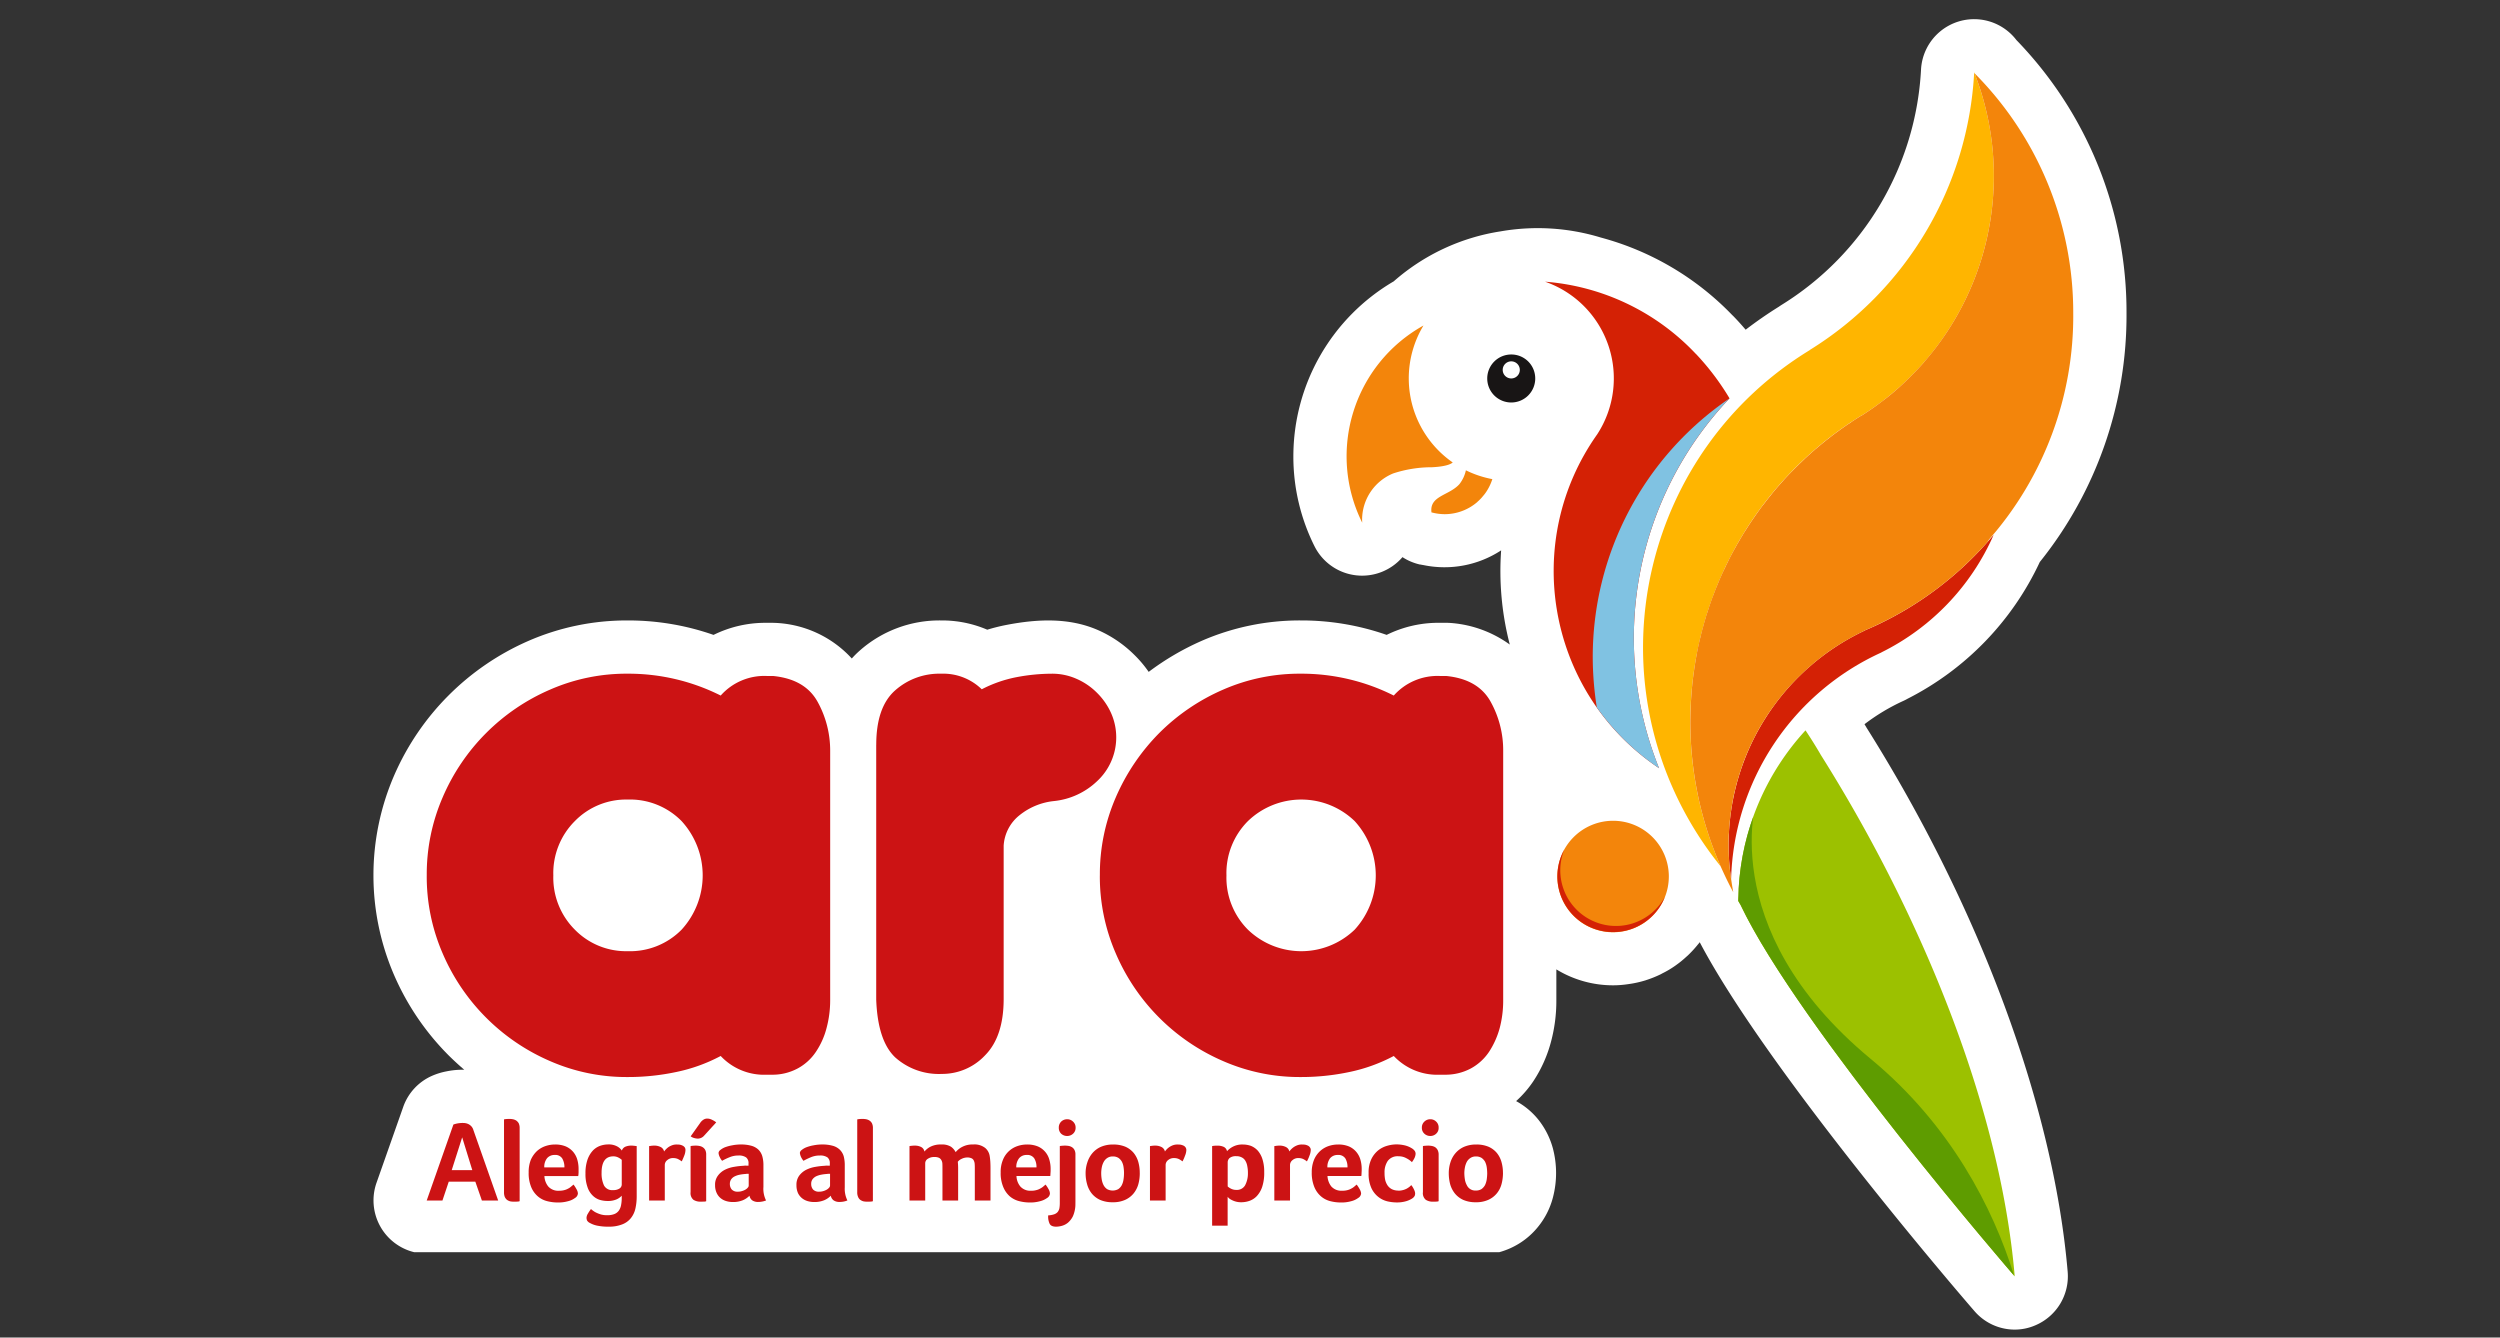
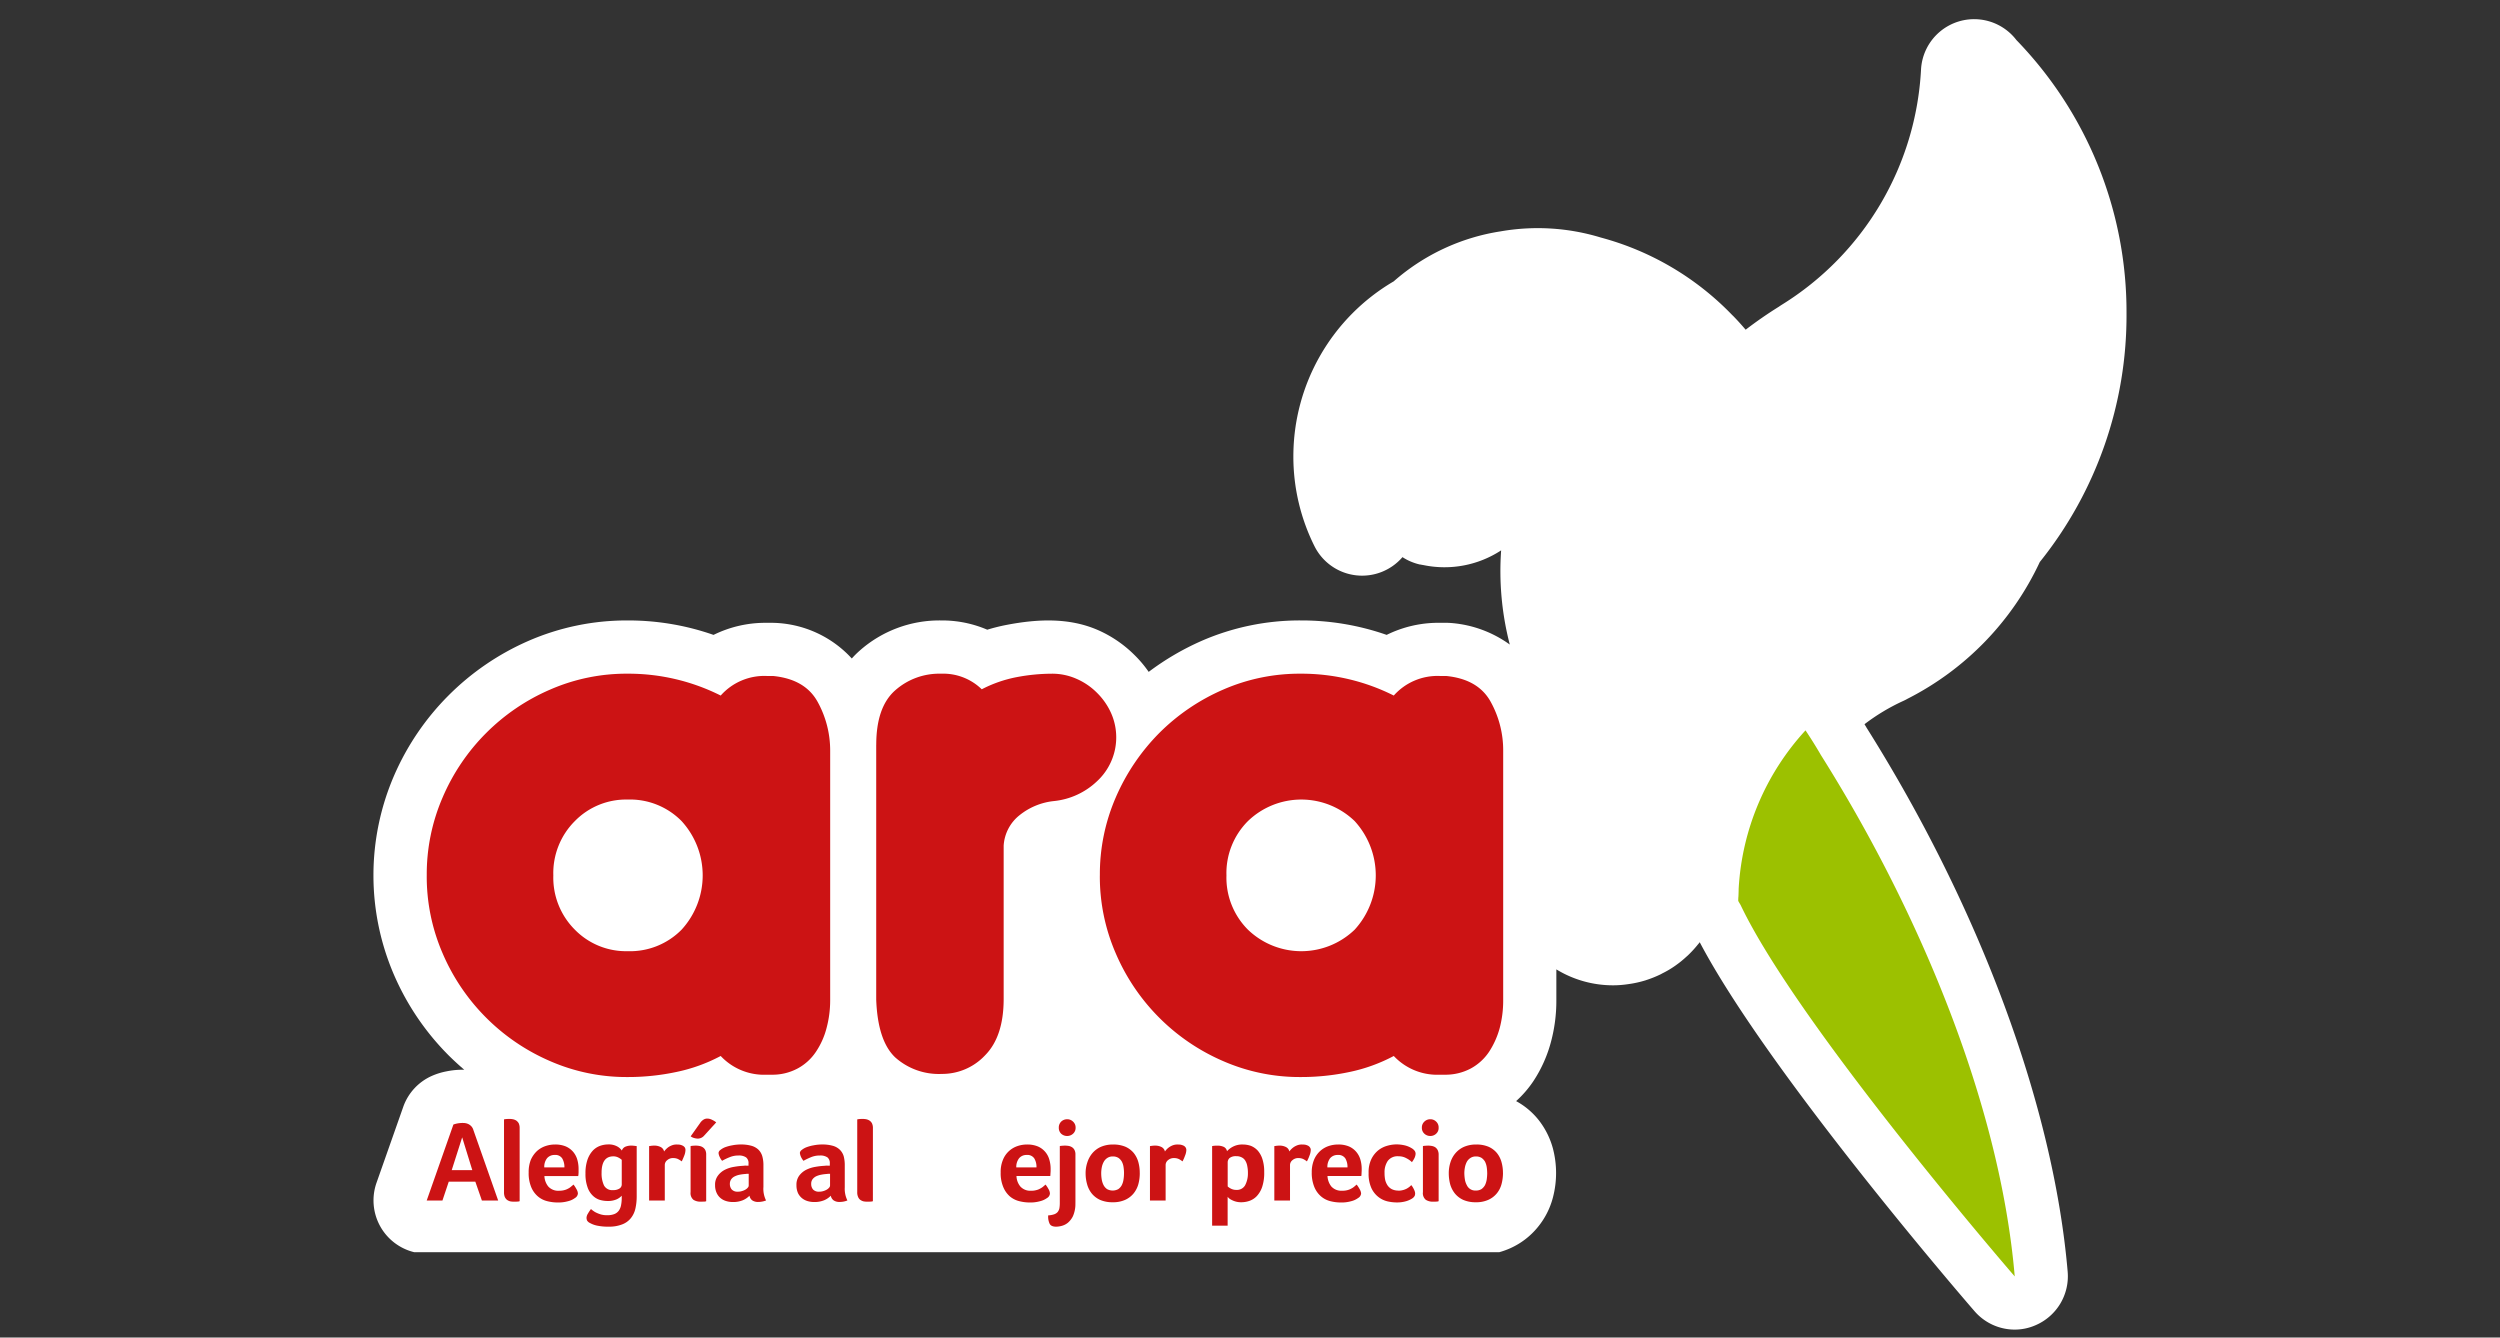
<svg xmlns="http://www.w3.org/2000/svg" width="200" height="107" viewBox="0 0 200 107">
  <rect x="0" y="0" width="200" height="107" fill="#333333" stroke="none" />
  <defs>
    <clipPath id="clippath">
      <path class="st0" d="M29.878 1.53h140.243v105.94H29.878z" />
    </clipPath>
    <clipPath id="clippath-1">
      <path class="st0" d="M29.878 1.53h140.243v105.94H29.878z" />
    </clipPath>
    <clipPath id="clippath-2">
      <path class="st0" d="M139.094 71.119c0 .231-.033.861-.033.953.064.123.15.255.191.328 4.613 9.703 21.929 29.712 21.929 29.712-1.214-14.192-7.98-29.768-15.529-41.743a41.664 41.664 0 00-1.211-1.942 20.391 20.391 0 00-5.349 12.692" />
    </clipPath>
    <clipPath id="clippath-3">
      <path class="st0" d="M132.77 62.957h29.708v48.575H132.77z" />
    </clipPath>
    <clipPath id="clippath-4">
-       <path class="st0" d="M132.77 62.957h29.708v48.575H132.77z" />
-     </clipPath>
+       </clipPath>
    <clipPath id="clippath-5">
-       <path class="st0" d="M29.878 1.53h140.243v105.94H29.878z" />
-     </clipPath>
+       </clipPath>
    <style>.st0{fill:none}.st1{fill:#f3850b}.st12{fill:#cc1314}.st13{fill:#fff}.st14{fill:#d42105}</style>
  </defs>
  <g style="isolation:isolate">
    <g id="Graphics">
      <g clip-path="url(#clippath)" id="content">
        <g id="Grupo_27">
          <g clip-path="url(#clippath-1)" id="Grupo_17">
            <g id="Grupo_16">
              <path id="Trazado_77" class="st13" d="M149.302 58.173c-.045-.077-.095-.155-.142-.236a16.201 16.201 0 013.112-1.867c.114-.051.224-.108.332-.17a23.324 23.324 0 0010.579-10.938 31.492 31.492 0 006.938-19.933 31.241 31.241 0 00-8.807-21.823 4.256 4.256 0 00-7.632 2.363 23.598 23.598 0 01-11.148 18.818 4.882 4.882 0 00-.225.15 33.194 33.194 0 00-2.656 1.839c-.28-.325-.581-.666-.899-.995a2.668 2.668 0 00-.177-.176 22.785 22.785 0 00-10.516-6.203 17.279 17.279 0 00-8.006-.494 16.839 16.839 0 00-8.558 4.001 16.23 16.23 0 00-8.028 13.989 16.038 16.038 0 001.7 7.219 4.259 4.259 0 007.029.854c.145.094.295.18.449.256.308.15.632.264.966.339v-.008c.086.021.173.034.259.048a8.272 8.272 0 006.219-1.177 23.397 23.397 0 00.692 7.536 9.23 9.23 0 00-4.675-1.723 5.252 5.252 0 00-.418-.017h-.503a9.324 9.324 0 00-4.255.966 20.655 20.655 0 00-6.871-1.156 19.65 19.65 0 00-7.944 1.64 21.326 21.326 0 00-4.222 2.475 9.267 9.267 0 00-1.124-1.337 9.623 9.623 0 00-2.97-2.023c-2.261-.974-4.742-.885-7.276-.398-.521.101-1.037.229-1.545.384a9.147 9.147 0 00-3.692-.74 9.62 9.62 0 00-6.534 2.434 7.47 7.47 0 00-.61.61 8.79 8.79 0 00-6.303-2.854h-.499a9.344 9.344 0 00-4.259.966 20.63 20.63 0 00-6.871-1.156 19.66 19.66 0 00-7.946 1.64 20.778 20.778 0 00-10.75 10.796 20.103 20.103 0 000 15.907 20.791 20.791 0 004.36 6.437c.407.404.829.792 1.266 1.165a6.352 6.352 0 00-1.423.128 5.42 5.42 0 00-1.101.333 4.253 4.253 0 00-2.359 2.508l-2.14 6.079a4.263 4.263 0 003.025 5.549h86.789c.313-.086.619-.197.915-.331a5.996 5.996 0 002.177-1.678 6.178 6.178 0 001.203-2.349 7.722 7.722 0 00-.012-4.004 6.386 6.386 0 00-1.15-2.247 5.938 5.938 0 00-1.776-1.481 8.571 8.571 0 001.38-1.595 10.66 10.66 0 001.418-3.183c.283-1.071.424-2.174.42-3.281V77.55a8.678 8.678 0 004.536 1.275c.41 0 .819-.033 1.224-.095a8.477 8.477 0 001.395-.31c.045-.017.101-.034.15-.051.313-.105.619-.228.917-.368.086-.037.17-.08.25-.128a7.38 7.38 0 001.004-.591c.033-.019.062-.045.092-.066.288-.202.562-.424.819-.664.039-.033.104-.09.14-.124.293-.28.566-.579.819-.895.015-.015.028-.034.045-.05.022-.033.055-.071.079-.106 5.459 10.378 21.282 28.712 21.98 29.513a4.254 4.254 0 003.216 1.478c.569 0 1.131-.117 1.653-.343a4.26 4.26 0 002.587-4.281c-1.13-13.225-7.012-29.106-16.119-43.577" />
              <path id="Trazado_78" class="st12" d="M34.14 70.032a15.474 15.474 0 011.278-6.256 16.42 16.42 0 018.573-8.6 15.242 15.242 0 016.222-1.281c2.584-.01 5.134.589 7.443 1.749a4.663 4.663 0 013.686-1.566h.502c1.708.17 2.898.856 3.566 2.07a8.041 8.041 0 011.004 3.937v19.951a8.57 8.57 0 01-.285 2.19 6.158 6.158 0 01-.848 1.908 4.074 4.074 0 01-1.469 1.343 4.267 4.267 0 01-2.091.5h-.38a4.754 4.754 0 01-3.686-1.499 13.256 13.256 0 01-3.537 1.278 18.51 18.51 0 01-3.906.407 15.259 15.259 0 01-6.222-1.282 16.426 16.426 0 01-8.573-8.598 15.447 15.447 0 01-1.278-6.251m10.127 0a5.883 5.883 0 001.723 4.343 5.73 5.73 0 004.222 1.72 5.788 5.788 0 004.315-1.72 6.432 6.432 0 000-8.689 5.792 5.792 0 00-4.315-1.722 5.731 5.731 0 00-4.222 1.722 5.882 5.882 0 00-1.723 4.346" />
              <path id="Trazado_79" class="st12" d="M70.1 59.584c0-2 .497-3.448 1.501-4.343a5.312 5.312 0 013.686-1.345 4.42 4.42 0 013.253 1.247 10.287 10.287 0 012.782-.97c.938-.181 1.89-.274 2.845-.277a4.789 4.789 0 011.942.405c.619.267 1.182.65 1.656 1.129a5.358 5.358 0 011.124 1.622 4.779 4.779 0 01-1.124 5.444 5.853 5.853 0 01-3.469 1.591 5.253 5.253 0 00-2.725 1.124 3.364 3.364 0 00-1.278 2.441v12.262c0 1.998-.491 3.497-1.472 4.495a4.697 4.697 0 01-3.469 1.504 5.235 5.235 0 01-3.724-1.311c-.939-.879-1.449-2.422-1.531-4.63V59.584z" />
              <path id="Trazado_80" class="st12" d="M87.989 70.032a15.44 15.44 0 011.28-6.256 16.735 16.735 0 013.469-5.131 16.52 16.52 0 015.1-3.469 15.257 15.257 0 016.226-1.281c2.582-.009 5.131.59 7.438 1.749a4.679 4.679 0 013.686-1.566h.505c1.708.17 2.897.856 3.564 2.07a7.99 7.99 0 01.998 3.937v19.951a8.603 8.603 0 01-.274 2.19 6.642 6.642 0 01-.849 1.908 4.116 4.116 0 01-1.466 1.343 4.308 4.308 0 01-2.098.5h-.38a4.77 4.77 0 01-3.686-1.499 13.285 13.285 0 01-3.529 1.278 18.55 18.55 0 01-3.911.407 15.28 15.28 0 01-6.226-1.282 16.409 16.409 0 01-8.569-8.598 15.416 15.416 0 01-1.28-6.251m10.129 0a5.89 5.89 0 001.72 4.343 6.154 6.154 0 008.536 0 6.432 6.432 0 000-8.689 6.15 6.15 0 00-8.536 0 5.884 5.884 0 00-1.72 4.346" />
              <path id="Trazado_81" class="st12" d="M38.551 96.041l-.525-1.509h-2.125l-.505 1.509h-1.259l2.136-6.079c.103-.036.208-.065.315-.086.141-.025.283-.038.426-.039.075 0 .15.005.225.017a.91.91 0 01.243.079c.084.044.16.101.225.171a.73.73 0 01.165.301l1.982 5.636h-1.303zm-1.577-5.053l-.837 2.625h1.647l-.81-2.625z" />
              <path id="Trazado_82" class="st12" d="M41.572 96.095a.48.48 0 01-.176.031c-.086.009-.18.009-.286.009-.1 0-.2-.009-.298-.028a.806.806 0 01-.256-.122.663.663 0 01-.176-.237.987.987 0 01-.059-.377v-5.819a.91.91 0 01.146-.025c.086-.008.174-.013.276-.013.099 0 .198.009.296.027a.8.8 0 01.266.107c.08.058.146.133.194.219a.892.892 0 01.073.374v5.854z" />
              <path id="Trazado_83" class="st12" d="M44.74 95.258c.137.004.273-.013.405-.049.11-.026.216-.069.315-.125a1.07 1.07 0 00.233-.16c.071-.06.135-.109.188-.158.086.111.163.229.229.353.068.107.11.228.122.354a.457.457 0 01-.234.367 1.5 1.5 0 01-.543.253 2.843 2.843 0 01-.836.106c-.286 0-.571-.036-.847-.107a1.809 1.809 0 01-.748-.386 1.95 1.95 0 01-.53-.745 2.9 2.9 0 01-.201-1.169c-.008-.342.05-.682.171-1.002.114-.261.278-.498.483-.696.197-.18.429-.318.682-.405.247-.085.507-.129.768-.128.3-.009.599.045.877.158.225.1.425.249.584.436.151.181.263.393.326.62.069.24.103.488.102.737v.286c0 .057-.009.108-.009.16a.882.882 0 01-.021.125h-2.703c.01.306.119.601.312.84.225.241.548.364.876.335m.412-1.865c.01-.25-.05-.498-.173-.716a.65.65 0 00-.61-.28.77.77 0 00-.606.262 1.108 1.108 0 00-.222.734h1.611z" />
              <path id="Trazado_84" class="st12" d="M50.936 95.705c.002.333-.033.664-.106.989a1.884 1.884 0 01-.369.768 1.635 1.635 0 01-.699.494 2.855 2.855 0 01-1.079.177 4.217 4.217 0 01-.91-.082 1.943 1.943 0 01-.566-.206.532.532 0 01-.241-.204.64.64 0 01-.045-.22.704.704 0 01.12-.343c.071-.124.151-.244.238-.357.057.055.119.105.185.149.086.065.179.119.277.161.119.055.243.1.369.135.15.037.304.054.458.051.2.007.4-.025.587-.095a.795.795 0 00.354-.276 1.09 1.09 0 00.177-.438 2.96 2.96 0 00.052-.587v-.165a1.22 1.22 0 01-.411.292c-.229.095-.476.14-.724.131a2.252 2.252 0 01-.657-.101 1.424 1.424 0 01-.563-.366 1.675 1.675 0 01-.395-.679 3.06 3.06 0 01-.15-1.045c-.01-.365.041-.73.15-1.079.085-.266.223-.512.405-.724.158-.179.358-.318.581-.405.221-.083.455-.126.691-.126.231-.009.461.039.67.14.166.08.309.201.414.352a.511.511 0 01.277-.308c.148-.061.308-.092.468-.09a.962.962 0 01.152.008c.052.002.103.008.155.016l.135.015v4.019zm-2.808-1.888c-.016.35.049.698.192 1.018.145.26.433.408.729.374a.907.907 0 00.506-.124.388.388 0 00.185-.331v-1.966a1.119 1.119 0 00-.254-.176.855.855 0 00-.42-.104c-.626 0-.939.44-.939 1.309" />
              <path id="Trazado_85" class="st12" d="M53.127 92.12c.103-.143.23-.268.375-.368.092-.057.191-.104.294-.14.111-.037.227-.055.344-.052.079 0 .157.005.235.013a.94.94 0 01.225.073c.069.032.13.08.176.14.043.064.064.14.061.217a1.301 1.301 0 01-.1.456c-.071.18-.137.331-.198.453a1.928 1.928 0 00-.315-.196.903.903 0 00-.37-.07.673.673 0 00-.475.167.488.488 0 00-.196.395v2.835h-1.254v-4.355l.115-.015a.858.858 0 01.124-.016c.058-.007.116-.009.174-.008.179-.004.356.036.516.116a.525.525 0 01.27.354" />
              <path id="Trazado_86" class="st12" d="M56.494 96.095a.335.335 0 01-.162.031c-.086.006-.18.006-.276.006a1 1 0 01-.584-.151.692.692 0 01-.225-.61v-3.683a.699.699 0 01.144-.024c.09-.008.183-.015.276-.015.1 0 .201.011.299.03a.708.708 0 01.262.107c.083.056.15.132.196.221a.82.82 0 01.071.375v3.713zm-.161-5.246a.675.675 0 01-.516.24 1.18 1.18 0 01-.301-.052.778.778 0 01-.262-.131l.755-1.066a.926.926 0 01.265-.264.56.56 0 01.323-.09.859.859 0 01.377.104c.115.053.224.12.323.2l-.965 1.059z" />
              <path id="Trazado_87" class="st12" d="M61.072 94.977c-.023.365.05.73.212 1.059a1.688 1.688 0 01-.608.12.815.815 0 01-.501-.131.587.587 0 01-.216-.369 1.608 1.608 0 01-.533.363 2.016 2.016 0 01-.809.143c-.169 0-.338-.023-.5-.07a1.283 1.283 0 01-.449-.225 1.167 1.167 0 01-.33-.42 1.431 1.431 0 01-.131-.637 1.188 1.188 0 01.231-.764c.148-.198.34-.358.561-.468.233-.115.482-.193.739-.232.239-.043.481-.07.724-.082.072-.011.144-.016.217-.013h.202v-.16a.58.58 0 00-.191-.498.999.999 0 00-.614-.152 1.79 1.79 0 00-.704.135 4.98 4.98 0 00-.603.289 1.353 1.353 0 01-.209-.343.86.86 0 01-.076-.285.325.325 0 01.142-.236c.117-.096.249-.172.39-.225.186-.068.378-.119.574-.152.224-.044.452-.066.681-.066.284-.005.568.03.843.104.209.057.402.164.56.311.147.147.254.329.31.529.065.242.095.491.09.742v1.734zm-1.176-1.071h-.126a.88.88 0 00-.135.012c-.153.01-.304.029-.454.058a1.561 1.561 0 00-.393.129.718.718 0 00-.29.236.63.63 0 00-.109.374.67.67 0 00.146.439.618.618 0 00.499.18c.11.002.22-.014.325-.049.097-.027.19-.066.277-.116a.715.715 0 00.194-.165.246.246 0 00.067-.156v-.941z" />
              <path id="Trazado_88" class="st12" d="M67.582 94.977c-.023.365.049.73.21 1.059a1.628 1.628 0 01-.604.12.81.81 0 01-.502-.131.582.582 0 01-.221-.369 1.6 1.6 0 01-.531.363 2.033 2.033 0 01-.809.143c-.17 0-.339-.023-.502-.07a1.249 1.249 0 01-.447-.225 1.188 1.188 0 01-.337-.42 1.516 1.516 0 01-.122-.637 1.212 1.212 0 01.225-.764c.15-.198.344-.358.566-.468.233-.114.482-.192.739-.232.239-.043.481-.07.724-.082.073-.011.147-.016.221-.013h.193v-.16a.588.588 0 00-.187-.498 1.002 1.002 0 00-.615-.152 1.785 1.785 0 00-.703.135c-.206.083-.407.18-.601.289a1.397 1.397 0 01-.213-.343 1.082 1.082 0 01-.076-.285.327.327 0 01.144-.236c.117-.096.25-.172.392-.225.185-.068.376-.119.57-.152.224-.044.452-.066.681-.066.285-.005.568.03.843.104.21.056.402.163.56.311.149.146.258.328.317.529.061.242.089.492.084.742v1.734zm-1.177-1.071h-.127a.88.88 0 00-.135.012c-.151.01-.301.029-.449.058-.14.026-.276.069-.405.129a.837.837 0 00-.286.236.6.6 0 00-.107.374.664.664 0 00.144.439.618.618 0 00.499.18c.113.002.226-.015.334-.049.094-.028.185-.067.27-.116a.715.715 0 00.194-.165.268.268 0 00.067-.16v-.938z" />
              <path id="Trazado_89" class="st12" d="M69.832 96.095a.458.458 0 01-.18.031 2.91 2.91 0 01-.28.009c-.1 0-.201-.009-.299-.028a.828.828 0 01-.254-.122.562.562 0 01-.174-.237.884.884 0 01-.066-.377v-5.819c.049-.012.099-.02.149-.025.083-.008.18-.013.274-.013.099 0 .198.009.296.027a.743.743 0 01.264.107c.083.055.151.13.196.219a.844.844 0 01.075.374l-.002 5.854z" />
-               <path id="Trazado_90" class="st12" d="M74.018 96.043h-1.259v-4.355l.104-.019.133-.012c.06-.007.12-.009.18-.008.175-.005.348.032.505.107a.495.495 0 01.272.369c.132-.16.296-.291.481-.386.272-.132.574-.194.876-.18.269-.018.537.045.77.18.157.113.284.262.373.433.146-.178.329-.324.535-.427.267-.135.564-.199.862-.187.343-.031.685.067.961.274.2.168.331.405.366.664.025.143.039.295.05.456.009.173.013.336.013.491v2.598h-1.255v-2.544c0-.127 0-.255-.009-.365a.722.722 0 00-.071-.285.365.365 0 00-.18-.183.792.792 0 00-.343-.066c-.159.002-.316.04-.457.113a.771.771 0 00-.301.232c.019.181.028.362.027.543v2.554h-1.254v-2.545c0-.127 0-.256-.006-.371a.636.636 0 00-.074-.299.447.447 0 00-.191-.196.797.797 0 00-.373-.068.89.89 0 00-.526.142.423.423 0 00-.21.356v2.982z" />
              <path id="Trazado_91" class="st12" d="M82.501 95.258c.136.004.271-.012.402-.049.111-.025.217-.067.315-.125.087-.044.168-.098.243-.16.067-.06.127-.109.183-.158.087.111.165.229.231.353a.773.773 0 01.119.354.447.447 0 01-.229.367 1.566 1.566 0 01-.548.253 2.854 2.854 0 01-.832.106c-.286 0-.572-.036-.849-.107a1.869 1.869 0 01-.754-.386 2.016 2.016 0 01-.521-.745 2.836 2.836 0 01-.207-1.169 2.507 2.507 0 01.18-1.002 1.901 1.901 0 011.157-1.101c.248-.086.508-.129.77-.128.3-.008.598.046.876.158a1.609 1.609 0 01.91 1.056c.07.239.105.488.104.737v.129c0 .052-.002.105-.008.156 0 .053-.008.108-.009.16a.655.655 0 01-.013.125h-2.703c.008.307.117.602.312.84.224.24.547.364.874.335m.414-1.864a1.31 1.31 0 00-.173-.716.657.657 0 00-.611-.28.763.763 0 00-.606.262 1.127 1.127 0 00-.225.734h1.614z" />
              <path id="Trazado_92" class="st12" d="M84.783 91.688a.61.61 0 01.146-.024c.09-.008.185-.015.279-.015.1.002.199.011.298.027a.793.793 0 01.263.107.58.58 0 01.195.225.785.785 0 01.071.373v3.762c0 .094-.003.187-.003.277-.011.3-.077.596-.196.872-.095.198-.23.375-.396.52a1.319 1.319 0 01-.485.253c-.148.042-.3.065-.454.07-.27 0-.449-.077-.527-.229a1.309 1.309 0 01-.122-.597v-.077c.159-.008.316-.036.468-.084a.66.66 0 00.289-.183.733.733 0 00.141-.295c.023-.137.034-.275.034-.414v-4.568zm1.265-1.473a.614.614 0 01-.2.478.687.687 0 01-.477.186.698.698 0 01-.481-.186.65.65 0 01-.186-.478.659.659 0 01.186-.481.675.675 0 01.481-.194.656.656 0 01.477.194.629.629 0 01.2.481" />
              <path id="Trazado_93" class="st12" d="M91.181 93.842c.003.299-.035.597-.112.886a2.06 2.06 0 01-.378.743 1.875 1.875 0 01-.674.516 2.336 2.336 0 01-1 .193 2.461 2.461 0 01-1.006-.187 1.862 1.862 0 01-.664-.505 2.036 2.036 0 01-.375-.737 3.192 3.192 0 01-.124-.88 2.714 2.714 0 01.143-.889c.086-.27.224-.52.407-.736.188-.218.424-.391.688-.505.305-.125.633-.186.962-.18.338-.008.675.053.989.18.256.113.482.284.662.499.171.216.297.464.369.73.077.284.115.578.112.872m-1.258.009c0-.165-.013-.329-.039-.491a1.307 1.307 0 00-.135-.427.895.895 0 00-.273-.301.81.81 0 00-.445-.116.767.767 0 00-.449.124.865.865 0 00-.28.306 1.44 1.44 0 00-.155.427 2.485 2.485 0 00-.049.494c.001.166.015.331.042.494.026.154.074.304.144.444a.896.896 0 00.28.322.935.935 0 00.903 0 .887.887 0 00.28-.322c.068-.14.114-.29.135-.444.027-.169.04-.339.039-.51" />
              <path id="Trazado_94" class="st12" d="M93.194 92.12a1.335 1.335 0 01.665-.508c.112-.037.23-.055.348-.052.078 0 .156.005.233.013.079.015.157.04.231.073a.41.41 0 01.169.14.364.364 0 01.067.217 1.257 1.257 0 01-.107.456 2.998 2.998 0 01-.2.453 1.62 1.62 0 00-.31-.196.898.898 0 00-.369-.07.699.699 0 00-.479.167.497.497 0 00-.192.395v2.835h-1.253v-4.355l.112-.015a.947.947 0 01.129-.016c.057-.007.115-.009.173-.008.178-.003.355.036.514.116a.525.525 0 01.27.354" />
              <path id="Trazado_95" class="st12" d="M98.161 92.096a1.67 1.67 0 01.462-.356c.244-.127.518-.189.793-.18.222 0 .443.036.653.108.208.084.394.213.547.377.171.199.299.431.377.682.104.337.152.688.143 1.04.013.402-.042.803-.163 1.187-.09.272-.236.522-.429.734a1.496 1.496 0 01-.593.383 1.998 1.998 0 01-.641.109 1.608 1.608 0 01-.795-.193.898.898 0 01-.218-.147c-.048-.052-.08-.081-.086-.102v2.314H96.97v-6.365l.106-.019c.033-.004.075-.008.131-.012.045-.004.107-.004.175-.004.176-.006.352.027.514.097a.479.479 0 01.264.347m1.674 1.701a2.648 2.648 0 00-.054-.518 1.158 1.158 0 00-.15-.414.675.675 0 00-.285-.27.85.85 0 00-.437-.098.779.779 0 00-.539.144.469.469 0 00-.154.326v1.95c.078.07.166.129.259.175.137.07.289.105.442.1a.748.748 0 00.691-.366c.165-.318.242-.673.225-1.031" />
              <path id="Trazado_96" class="st12" d="M103.145 92.12c.047-.065.098-.126.154-.183.069-.068.144-.13.225-.185.09-.057.187-.104.288-.14.112-.037.23-.055.348-.052.08 0 .159.005.238.013.077.016.153.04.225.073.068.03.126.078.167.14a.33.33 0 01.071.217 1.326 1.326 0 01-.106.456 3.16 3.16 0 01-.202.453 1.627 1.627 0 00-.311-.196.913.913 0 00-.365-.07.687.687 0 00-.48.167.5.5 0 00-.196.395v2.835h-1.255v-4.355l.11-.015c.045-.008.09-.013.135-.016.056-.007.113-.009.17-.008a1.08 1.08 0 01.517.116c.14.07.239.201.27.354" />
              <path id="Trazado_97" class="st12" d="M107.387 95.258a1.46 1.46 0 00.411-.049c.109-.027.213-.069.31-.125.086-.043.167-.097.24-.16.067-.06.129-.109.185-.158.087.111.164.229.231.353a.83.83 0 01.124.354.456.456 0 01-.238.367 1.55 1.55 0 01-.543.253 2.83 2.83 0 01-.839.106 3.4 3.4 0 01-.846-.107 1.821 1.821 0 01-.745-.386 1.97 1.97 0 01-.53-.745 2.958 2.958 0 01-.207-1.169 2.578 2.578 0 01.18-1.002c.108-.264.272-.501.48-.696.194-.181.424-.318.674-.405.249-.086.511-.129.774-.128.3-.009.598.045.876.158.224.099.423.248.581.436.152.181.263.392.328.62.069.24.103.488.102.737v.129c0 .048-.006.1-.008.156s-.003.108-.008.16a.353.353 0 01-.017.125h-2.703c.013.306.122.6.311.84.225.239.546.362.872.335m.417-1.864a1.354 1.354 0 00-.169-.716.662.662 0 00-.612-.28.77.77 0 00-.61.262 1.143 1.143 0 00-.217.734h1.608z" />
              <path id="Trazado_98" class="st12" d="M111.872 95.254a1.453 1.453 0 00.666-.163 1.56 1.56 0 00.22-.147c.051-.041.097-.086.14-.135a.894.894 0 01.109.144c.038.059.072.121.102.185a1 1 0 01.077.189.547.547 0 01.025.161.53.53 0 01-.036.18.588.588 0 01-.158.182 1.868 1.868 0 01-.5.238 2.6 2.6 0 01-.818.107 3.456 3.456 0 01-.716-.09 1.882 1.882 0 01-.719-.353 1.93 1.93 0 01-.556-.713 2.757 2.757 0 01-.219-1.193 2.416 2.416 0 01.229-1.138c.136-.274.331-.515.57-.704.216-.164.462-.283.724-.352.223-.062.453-.096.685-.1.239-.001.477.027.709.083.185.047.363.121.526.221a.811.811 0 01.245.214c.047.07.072.153.071.238a.962.962 0 01-.081.317 1.963 1.963 0 01-.214.347 1.727 1.727 0 00-.438-.311 1.247 1.247 0 00-.632-.158.97.97 0 00-.863.372 1.604 1.604 0 00-.256.952c-.003.186.013.371.048.554.036.16.101.312.191.449a.955.955 0 00.347.306c.163.077.341.115.521.11" />
              <path id="Trazado_99" class="st12" d="M115.09 90.215a.61.61 0 01-.192.476.667.667 0 01-.473.187.68.68 0 01-.48-.187.62.62 0 01-.195-.476.63.63 0 01.195-.481.663.663 0 01.48-.194.645.645 0 01.473.194c.13.125.2.3.192.481m0 5.88a.386.386 0 01-.164.031c-.086.009-.18.009-.277.009a1.034 1.034 0 01-.584-.15.681.681 0 01-.231-.614v-3.683a.549.549 0 01.151-.025c.085-.006.18-.013.278-.013.098 0 .196.01.292.029a.759.759 0 01.267.104.631.631 0 01.192.225.812.812 0 01.077.373v3.715z" />
              <path id="Trazado_100" class="st12" d="M120.238 93.842c.001.299-.038.598-.116.886-.071.272-.2.526-.378.743a1.853 1.853 0 01-.679.516 2.343 2.343 0 01-1.001.193 2.433 2.433 0 01-1-.187 1.877 1.877 0 01-.666-.505 2.106 2.106 0 01-.381-.737 3.44 3.44 0 01-.115-.88 2.82 2.82 0 01.135-.889c.085-.271.223-.521.408-.736.19-.218.426-.391.691-.505a2.42 2.42 0 01.962-.18c.338-.008.673.053.986.18.258.113.486.283.666.499.173.215.299.464.371.73.079.284.118.578.116.872m-1.261.009a3.665 3.665 0 00-.039-.491 1.529 1.529 0 00-.135-.427.972.972 0 00-.277-.301.826.826 0 00-.449-.116.768.768 0 00-.444.124.865.865 0 00-.286.306c-.069.135-.12.278-.149.427-.033.163-.05.328-.05.494.003.166.018.331.045.494.024.155.075.305.149.444a.744.744 0 00.724.438.825.825 0 00.455-.116.984.984 0 00.283-.322c.065-.141.11-.29.135-.444.024-.169.037-.339.039-.51" />
              <path id="Trazado_101" d="M145.652 60.368a38.036 38.036 0 00-1.211-1.939 20.383 20.383 0 00-5.349 12.69c0 .232-.017.687-.027.685-.003.09-.006.176-.006.27.063.122.151.258.191.331 4.613 9.699 21.929 29.708 21.929 29.708-1.214-14.193-7.977-29.768-15.529-41.743" fill="#9cc100" />
            </g>
          </g>
          <g clip-path="url(#clippath-2)" id="Grupo_24">
            <g id="Grupo_23">
              <g id="Grupo_22" style="isolation:isolate;mix-blend-mode:multiply">
                <g clip-path="url(#clippath-3)" id="Grupo_21">
                  <g id="Grupo_20">
                    <g clip-path="url(#clippath-4)" id="Grupo_19">
                      <g id="Grupo_18">
-                         <path id="Trazado_102" d="M140.655 63.417s-3.768 10.725 9.008 21.3c12.807 10.59 13.554 26.648 12.459 26.438l-3.588.375-25.043-22.883-.719-15.683s1.288-12.533 7.885-9.547" fill="#5e9c00" />
+                         <path id="Trazado_102" d="M140.655 63.417s-3.768 10.725 9.008 21.3c12.807 10.59 13.554 26.648 12.459 26.438s1.288-12.533 7.885-9.547" fill="#5e9c00" />
                      </g>
                    </g>
                  </g>
                </g>
              </g>
            </g>
          </g>
          <g clip-path="url(#clippath-5)" id="Grupo_26">
            <g id="Grupo_25">
              <path id="Trazado_104" class="st14" d="M138.364 31.872a20.308 20.308 0 00-2.693-3.563h-.006a18.528 18.528 0 00-12.061-5.774 8.192 8.192 0 014.176 12.206c-6.048 8.541-4.027 20.369 4.514 26.417.141.1.284.198.427.294a27.857 27.857 0 015.642-29.58" />
              <path id="Trazado_105" d="M138.357 31.873a25.04 25.04 0 00-10.938 20.707c.005 1.344.114 2.686.326 4.014a19.15 19.15 0 004.985 4.868 27.845 27.845 0 015.627-29.589" fill="#80c2e2" />
              <path id="Trazado_106" d="M157.934 5.789a27.84 27.84 0 01-13.153 22.21.021.021 0 00.01.004c-13.132 8.017-17.279 25.161-9.262 38.293a27.872 27.872 0 002.13 3.019c-5.773-13.146-.973-28.537 11.25-36.071v.015c9.224-5.794 13.015-17.335 9.025-27.471" fill="#ffb500" />
-               <path id="Trazado_107" class="st14" d="M159.488 42.792a27.298 27.298 0 01-9.885 7.462c-.042.019-.09.039-.131.053-.107.048-.212.097-.319.143l.008.004a18.969 18.969 0 00-10.871 17.154c0 .913.067 1.824.2 2.727a20.511 20.511 0 0112.027-18.139c-.007 0-.007-.004-.007-.004a19.02 19.02 0 008.98-9.399" />
              <path id="Trazado_108" d="M122.819 30.276a1.92 1.92 0 11-1.921-1.917 1.912 1.912 0 011.92 1.905v.013" fill="#181515" />
              <path id="Trazado_109" class="st1" d="M112.701 30.275c0-1.492.407-2.955 1.177-4.233-5.584 3.106-7.741 10.052-4.9 15.775-.003-.079-.009-.157-.009-.237a4.001 4.001 0 012.489-3.707 9.91 9.91 0 013.108-.494c1.285-.061 1.599-.33 1.651-.383a8.185 8.185 0 01-3.515-6.722" />
              <path id="Trazado_110" class="st1" d="M117.271 37.627a2.714 2.714 0 01-.521 1.108c-.831.924-2.416.918-2.23 2.269l.003.003.004-.016c.339.092.689.14 1.041.143.956 0 1.881-.342 2.607-.965l.042-.045c.039-.032.077-.066.113-.102.063-.061.127-.122.185-.191a.047.047 0 00.025-.027c.056-.067.12-.139.174-.207.039-.045.071-.09.104-.135l.015-.018c.241-.341.428-.716.554-1.114a8.17 8.17 0 01-2.113-.704" />
              <path id="Trazado_111" class="st13" d="M121.585 29.595a.684.684 0 110-.006v.006" />
-               <path id="Trazado_112" class="st1" d="M136.398 67.628a.052.052 0 00-.015-.018l.015.018M157.99 5.884a.587.587 0 01-.057-.097 22.637 22.637 0 01-3.98 23.149v.004a.067.067 0 00-.028.036c-.413.471-.843.917-1.291 1.357-.022.021-.045.037-.061.055l-.003.006c-.433.42-.88.819-1.341 1.199h-.009l-.003.004v.003c-.277.229-.557.441-.845.655-.008.003-.008.008-.008.008l-.01.006c-.175.127-.35.261-.531.383-.033.028-.073.05-.106.075-.27.185-.536.36-.809.536v-.015c-.238.146-.466.294-.7.444l-.214.152a7.803 7.803 0 00-.285.187c-.061.048-.128.09-.194.135-.077.061-.16.113-.238.17-.147.11-.301.219-.453.33-.073.054-.146.111-.225.169-.177.135-.352.279-.532.414-.039.031-.077.067-.122.101a20.92 20.92 0 00-.632.525c-.062.045-.119.098-.176.149-.153.131-.301.265-.447.397-.076.064-.14.135-.214.194-.135.129-.27.258-.405.39-.071.066-.142.131-.207.198-.147.142-.29.285-.427.426-.053.057-.107.107-.16.16-.195.2-.386.405-.57.608-.031.037-.062.075-.098.113-.149.166-.296.334-.449.505a6.543 6.543 0 01-.18.214.338.338 0 01-.045.055c-.104.123-.209.256-.31.383-.06.071-.119.143-.175.218-.084.106-.169.208-.245.315a6.647 6.647 0 01-.115.147c-.05.064-.106.131-.156.2a33.343 33.343 0 00-1.096 1.579c-.045.074-.097.153-.148.234s-.112.177-.171.263c-.049.081-.098.161-.143.241-.075.118-.135.225-.204.347a3.055 3.055 0 00-.085.144c-.045.077-.094.155-.138.231-.06.119-.125.232-.192.35a6.02 6.02 0 00-.135.247c-.027.048-.052.09-.074.139-.135.245-.259.502-.38.749-.031.062-.067.129-.095.2-.09.185-.18.374-.27.557-.037.093-.08.18-.118.267-.077.171-.155.35-.221.52-.042.09-.077.183-.112.27-.07.16-.133.323-.196.485a.4.4 0 01-.037.094c-.022.07-.05.135-.079.21-.1.256-.189.525-.283.792a1.858 1.858 0 00-.045.14c-.024.073-.048.144-.069.217l-.149.447a3.754 3.754 0 01-.081.277c-.052.18-.107.365-.155.548-.027.097-.057.195-.081.293-.05.194-.102.387-.143.584-.021.086-.045.17-.064.252-.064.277-.127.548-.18.827-.08.413-.149.828-.22 1.251-.009.092-.03.191-.039.289-.124.834-.208 1.68-.254 2.538a4.2 4.2 0 00-.015.315c-.018.429-.033.857-.033 1.29a28.79 28.79 0 002.427 11.582s.519 1.181 1.006 2.059c0 0-.094-.494-.175-1.081v.048a4.307 4.307 0 01-.04-.356c-.014-.07-.022-.14-.033-.207a19.867 19.867 0 01-.09-.939c-.006-.073-.006-.149-.009-.225a20.83 20.83 0 01-.03-1.002c0-.267 0-.53.013-.795.004-.081.016-.167.019-.25.006-.185.021-.366.036-.543.006-.095.017-.191.024-.285.018-.173.041-.344.067-.516.004-.092.013-.184.029-.274l.09-.578c.012-.066.019-.125.031-.188.045-.254.098-.503.146-.748.022-.068.041-.137.056-.207.04-.18.09-.36.133-.539.029-.09.052-.183.078-.275.049-.155.095-.309.138-.46.033-.094.061-.191.092-.283.05-.158.102-.311.158-.463.033-.086.059-.171.086-.258.09-.217.176-.435.264-.651l.071-.162c.085-.186.162-.369.244-.548.042-.09.09-.18.129-.272.069-.129.135-.265.205-.401l.144-.285c.078-.126.14-.25.21-.378.052-.09.104-.185.162-.276.082-.133.167-.27.25-.401.042-.08.089-.158.14-.232.126-.196.258-.389.392-.584.057-.085.119-.167.185-.246.084-.121.169-.233.252-.35.067-.09.14-.18.212-.27.079-.106.16-.207.248-.307.073-.095.147-.186.22-.27l.267-.306c.077-.085.149-.168.225-.25.125-.131.249-.262.378-.393.095-.102.2-.205.308-.304s.213-.213.32-.312c.082-.081.168-.159.258-.231.09-.09.196-.18.292-.259.086-.08.18-.155.27-.232.098-.084.201-.17.306-.249.09-.07.18-.144.27-.214.121-.09.238-.18.357-.27.078-.055.152-.113.233-.17.193-.131.381-.264.584-.395.085-.054.167-.102.249-.158.128-.079.251-.158.381-.238l.277-.158.381-.217c.09-.051.186-.096.277-.146.143-.076.286-.152.431-.219.077-.041.158-.079.234-.116.015-.006.033-.017.049-.025l-.008-.006c.107-.045.212-.095.319-.138.041-.019.09-.039.131-.061a27.203 27.203 0 009.405-6.9c.04-.068.086-.135.127-.202a27.067 27.067 0 006.729-18.117 27.136 27.136 0 00-7.875-19.149" />
              <path id="Trazado_113" class="st1" d="M133.506 70.121a4.46 4.46 0 11-4.459-4.459h.002a4.459 4.459 0 014.458 4.459" />
              <path id="Trazado_114" class="st14" d="M125.146 67.959a4.453 4.453 0 008.046 3.785 4.455 4.455 0 11-8.045-3.786" />
            </g>
          </g>
        </g>
      </g>
    </g>
  </g>
</svg>